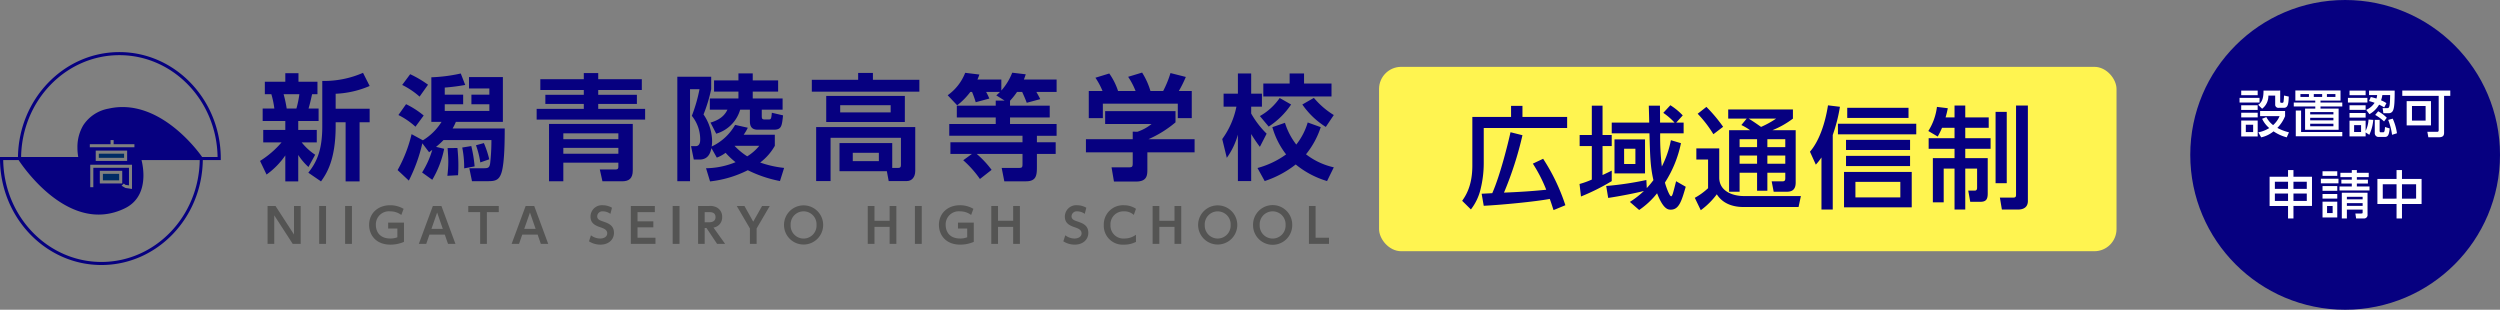
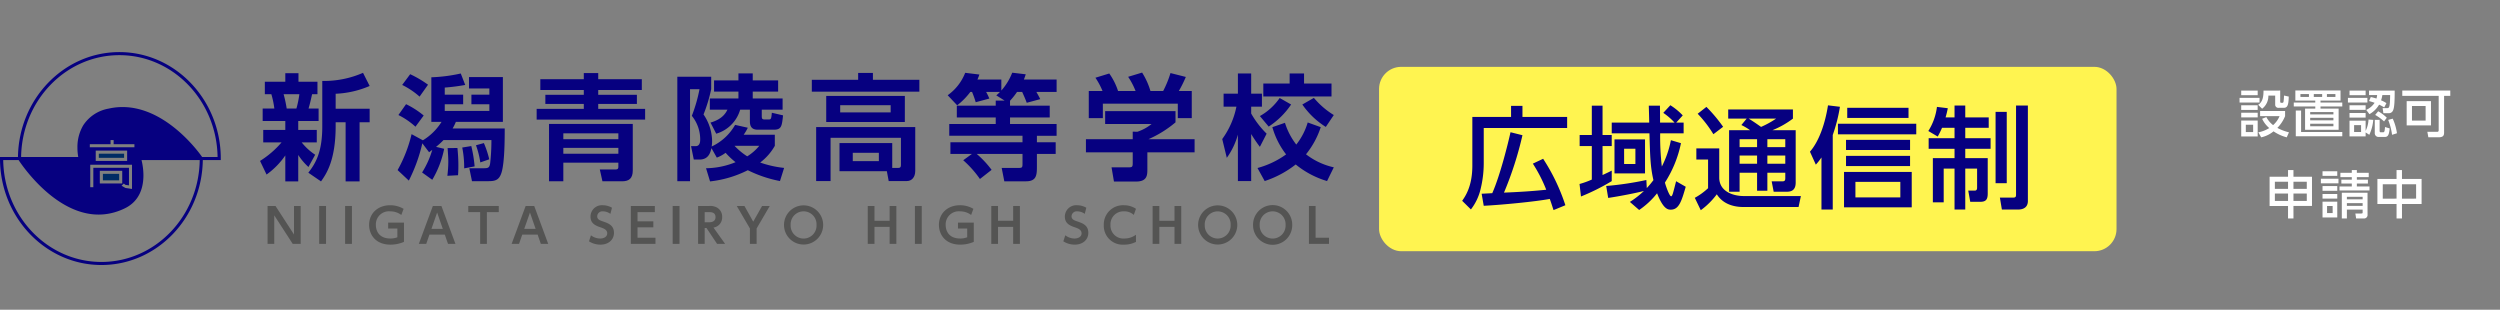
<svg xmlns="http://www.w3.org/2000/svg" width="678" height="84" viewBox="0 0 678 84">
  <rect x="0" y="0" width="678" height="84" fill="#808080" stroke="none" />
  <g id="グループ_92269" data-name="グループ 92269" transform="translate(17928 15168)">
    <g id="グループ_92119" data-name="グループ 92119" transform="translate(-18096 -15219.13)">
      <path id="パス_139995" data-name="パス 139995" d="M57.426,5.773a25.948,25.948,0,0,1-9.22,2.111V11.95h9.22v3.661H54.694V31.655H50.907V15.611h-2.7v1.024c0,9.373-2.574,13.037-3.972,15.02l-3.44-2.36c2.108-2.7,3.784-5.77,3.784-12.6V4.408a26.377,26.377,0,0,0,11.048-2.2ZM34.092,8.006a32.949,32.949,0,0,1,.835,3.883h2.638a26.789,26.789,0,0,0,.8-3.883ZM27.7,26.1a25.19,25.19,0,0,0,5.836-5.026H28.564V17.692h5.989V15.27H28.411V11.889h3.165a23.418,23.418,0,0,0-.81-3.883H29V4.624h5.553V2.3h3.57V4.624h5.148V8.006H41.817c-.466,2.083-.56,2.485-.962,3.883h2.727V15.27H38.059v2.421h5.026v3.381H38.994a15.461,15.461,0,0,0,3.659,3.351l-1.826,3.323a16.364,16.364,0,0,1-2.768-3.262v7.17H34.553V24.61a21.04,21.04,0,0,1-5.087,5.184Z" transform="translate(210.824 68.673)" fill="#060080" />
      <path id="パス_139996" data-name="パス 139996" d="M64.784,26.392a24.35,24.35,0,0,0-1.176-4.652l2.141-.588a26.377,26.377,0,0,1,1.456,4.4Zm-4.377,1.614a28.006,28.006,0,0,0-.525-5.648l2.455-.4a36.879,36.879,0,0,1,.9,5.518Zm-4.56,2.017a32.757,32.757,0,0,0,.252-3.817c0-1.176-.092-2.294-.188-3.695l2.668-.025c.092,1.024.25,2.635.25,4.683,0,1.243-.033,2.017-.094,2.7ZM48.31,8.553a20.934,20.934,0,0,0-4.718-3.168L45.761,2.47A29.152,29.152,0,0,1,50.6,5.322Zm-1.118,8.158a20.039,20.039,0,0,0-4.624-3.165L44.646,10.6a23.518,23.518,0,0,1,4.779,3.076Zm1.8,12.413a24.227,24.227,0,0,0,2.763-6.144c-.186.155-.341.28-.866.652l-1.833-2.424a43.517,43.517,0,0,1-3.661,10.119l-3.043-2.854a37.61,37.61,0,0,0,3.789-9.742L49.209,20.4a15.445,15.445,0,0,0,5.059-5H51.5V3.308A43.176,43.176,0,0,0,59.48,2.279l1.209,3.106a54.124,54.124,0,0,1-5.553.715V8.023h4.993v2.607H55.136v1.8h12.1v-1.8H62.367V8.023h4.868V6.348H61.713v-3.1H70.9V15.407H58.146a13.181,13.181,0,0,1-.871,1.772H71.4c0,3.2-.036,9-.81,11.789-.682,2.388-1.892,2.516-3.88,2.516H62.523L61.8,27.976h3.786c1.306,0,1.675-.092,1.866-1.365a54.3,54.3,0,0,0,.341-6.271H54.792a19.191,19.191,0,0,1-2.017,1.833l2.205.53a26.85,26.85,0,0,1-3.229,8.405Z" transform="translate(233.48 68.782)" fill="#060080" />
      <path id="パス_139997" data-name="パス 139997" d="M64.393,24.111H79.319V22.53H64.393Zm0-3.944H79.319V18.585H64.393Zm18.834-4.127v12.6c0,2.113-.962,2.949-2.885,2.949H75l-.71-3.2H78.6c.624,0,.715-.344.715-.682V26.53H64.393v5.059h-3.88V16.039Zm3.351-1.176H57.159V11.945H69.946V10.611H59.519V8.128H69.946v-1.3H58.155V3.906H69.946V2.231h3.911V3.906H85.679V6.824H73.857v1.3H84.345v2.483H73.857v1.334H86.578Z" transform="translate(256.381 68.708)" fill="#060080" />
      <path id="パス_139998" data-name="パス 139998" d="M87.656,21.91A17.907,17.907,0,0,0,91.1,24.764,12.917,12.917,0,0,0,94.36,21.91ZM88.715,2.268h3.878V4.16h6.888V7.2H92.593V9.064h8.1v3.043h-5.65V13.9c0,.685.153.871.866.871h.965c.713,0,.746-.186.9-1.828l3.04.71c-.311,2.854-.4,3.88-2.452,3.88H93.9c-2.08,0-2.08-1.612-2.08-2.48V12.107H89.181a9.52,9.52,0,0,1-6.488,6.513L81.14,15.608c3.353-.96,4.222-2.758,4.593-3.5H80.957V9.064h7.758V7.2h-6.61V4.16h6.61Zm2.541,14.738A12.837,12.837,0,0,1,90.139,18.9h8.443v3.01a14.822,14.822,0,0,1-3.97,4.532A28.406,28.406,0,0,0,101.1,27.9l-1.12,3.565a33.88,33.88,0,0,1-8.723-2.943,29.879,29.879,0,0,1-10.238,3.04L79.931,27.99a21.739,21.739,0,0,0,8.005-1.642,20.334,20.334,0,0,1-2.7-2.546,9.454,9.454,0,0,1-2.388,1.306l-1.456-2.582c-.252,1.09-.715,3.109-3.231,3.109H76.608L75.865,22H77.1c1.273,0,1.245-1.423,1.245-1.892a10.168,10.168,0,0,0-2.266-6.33,41.343,41.343,0,0,0,2.078-7.231H75.587V31.5H72.142V3.167h9.184V6.548a41.852,41.852,0,0,1-2.078,6.857,13.062,13.062,0,0,1,2.325,7.14,8.216,8.216,0,0,1-.12,1.551,14.206,14.206,0,0,0,6.36-5.864Z" transform="translate(279.549 68.766)" fill="#060080" />
      <path id="パス_139999" data-name="パス 139999" d="M104.65,23.88H97.576v2.266h7.073Zm3.2-12.912H94.162v1.958H107.85Zm3.845,4.565H90.373V8.455H111.7ZM93.976,28.875V21.244h14.3v6.732h1.675c.435,0,.685-.155.685-.746v-7.42H91.554V31.544H87.643V16.9h26.875V28.784c0,1.742-.965,2.76-2.3,2.76h-4.9l-.5-2.668ZM115.634,7.309H86.467V4.083H99.033V2.219h4.005V4.083h12.6Z" transform="translate(301.697 68.689)" fill="#060080" />
      <path id="パス_140000" data-name="パス 140000" d="M116.389,9.766l-2.264-1.426a11.221,11.221,0,0,0,1-.932h-3.758a17.007,17.007,0,0,1,.871,1.8l-3.695.993a26.8,26.8,0,0,0-.993-2.791h-.466a18.773,18.773,0,0,1-3.567,3.628l-2.577-2.73a13.432,13.432,0,0,0,4.749-6.08l3.847.463a12.736,12.736,0,0,1-.527,1.362h6.485V7.034a16.091,16.091,0,0,0,2.949-4.84l3.664.435c-.158.527-.283.868-.5,1.423h8.876V7.409h-5.492c.186.339.647,1.118,1.052,1.956l-3.661.988c-.372-1.016-.774-1.92-1.24-2.943h-1.393A19.554,19.554,0,0,1,117.851,9.8v1.334h10.765v3.2H117.851V16.1H130.48v3.2H125.14v1.767h5.09v3.165h-5.09v3.445c0,2.294-.122,3.972-2.977,3.972H116.3l-.713-3.628h4.563c.99,0,1.085-.13,1.085-1.12V24.227H108.819a26.467,26.467,0,0,1,4.033,4.316l-3.165,2.48a27.791,27.791,0,0,0-4.532-5.085l2.36-1.711h-5.833V21.062h19.55V19.294H101.371V16.1h12.6V14.329H103.419v-3.2H113.97V9.766Z" transform="translate(324.07 68.651)" fill="#060080" />
      <path id="パス_140001" data-name="パス 140001" d="M120.164,7.178a19.3,19.3,0,0,0-1.928-3.6l3.756-1.151a17.535,17.535,0,0,1,2.386,4.749h4.751a19.634,19.634,0,0,0-2.017-3.847L130.9,2.182a19.8,19.8,0,0,1,2.264,5h3.445a27.544,27.544,0,0,0,1.986-4.871l4.161,1.054a32.7,32.7,0,0,1-1.9,3.817h3.509v7.356h-3.786V10.62H120.253v3.914h-3.817V7.178Zm19.794,5.462v3.04a30.224,30.224,0,0,1-7.323,4.563h12.5v3.57H132.325v4.716c0,1.52-.122,3.2-3.04,3.2h-6.019l-.654-3.845h4.535c1.085,0,1.207-.125,1.207-1.212V23.812h-12.69v-3.57h12.69V18.2l1.271.031a12.471,12.471,0,0,0,3.852-2.111h-12.6V12.639Z" transform="translate(346.84 68.633)" fill="#060080" />
      <path id="パス_140002" data-name="パス 140002" d="M155.037,8.891a22.019,22.019,0,0,0,5.4,4.657l-2.169,3.224a21.852,21.852,0,0,1-6.363-6.08ZM148.46,2.278h3.908V5.01h7.448V8.516H141.323V5.01h7.137Zm.4,8.413a21.3,21.3,0,0,1-6.08,5.991l-2.388-2.857a16.051,16.051,0,0,0,5.367-4.9Zm8.038,6.144a23.11,23.11,0,0,1-4,7.359,19.086,19.086,0,0,0,7.539,3.534l-1.828,3.723a24.293,24.293,0,0,1-8.5-4.5,27.486,27.486,0,0,1-8.413,4.5l-1.955-3.537a23.788,23.788,0,0,0,7.763-3.692,21.716,21.716,0,0,1-3.728-7.387l3.415-1.179a18.581,18.581,0,0,0,3.071,5.9,17.652,17.652,0,0,0,3.1-5.994Zm-26.718,3.226a22.321,22.321,0,0,0,3.847-8.779H130.55V7.745h3.88V2.278h3.6V7.745h2.918v3.537h-2.918V13.14a24.8,24.8,0,0,0,4.191,5.464l-1.831,3.57a40.478,40.478,0,0,1-2.36-3.478V31.45h-3.6v-12.6a19.833,19.833,0,0,1-3.01,6.3Z" transform="translate(369.289 68.781)" fill="#060080" />
      <path id="パス_140003" data-name="パス 140003" d="M30.659,16.391l5.011,7.735V16.391h1.815V26.667H35.321l-5.006-7.735v7.735H28.5V16.391Z" transform="translate(212.063 90.603)" fill="#545453" />
      <rect id="長方形_33881" data-name="長方形 33881" width="1.856" height="10.277" transform="translate(254.563 106.991)" fill="#545453" />
      <rect id="長方形_33882" data-name="長方形 33882" width="1.854" height="10.277" transform="translate(261.594 106.991)" fill="#545453" />
      <path id="パス_140004" data-name="パス 140004" d="M48.046,18.95a5,5,0,0,0-3.035-.983,3.545,3.545,0,0,0-3.863,3.687c0,1.584.825,3.682,3.952,3.682A5.12,5.12,0,0,0,46.979,25V22.63h-2.5V21.021h4.288v5.227A9.234,9.234,0,0,1,45.09,27c-3.931,0-5.775-2.64-5.775-5.355,0-3.155,2.4-5.332,5.7-5.332a7.111,7.111,0,0,1,3.656.978Z" transform="translate(228.789 90.478)" fill="#545453" />
      <path id="パス_140005" data-name="パス 140005" d="M51.105,22.589l-1.53-4.418-1.543,4.418Zm-3.613,1.553-.876,2.526H44.61l3.8-10.277h2.33l3.8,10.277H52.526l-.878-2.526Z" transform="translate(236.977 90.604)" fill="#545453" />
      <path id="パス_140006" data-name="パス 140006" d="M54.92,26.667H53.1V18.053H49.876V16.391h8.275v1.663H54.92Z" transform="translate(245.119 90.603)" fill="#545453" />
      <path id="パス_140007" data-name="パス 140007" d="M60.995,22.589l-1.53-4.418-1.548,4.418Zm-3.616,1.553L56.5,26.668H54.494l3.8-10.277h2.33l3.794,10.277h-2l-.876-2.526Z" transform="translate(252.26 90.604)" fill="#545453" />
      <path id="パス_140008" data-name="パス 140008" d="M68.539,18.655a3.448,3.448,0,0,0-2.009-.685A1.4,1.4,0,0,0,64.962,19.3c0,.863.7,1.108,1.53,1.393,1.482.514,3.015,1.039,3.015,3.114,0,1.828-1.456,3.193-3.682,3.193a5.692,5.692,0,0,1-3.091-.9l.527-1.632a4.184,4.184,0,0,0,2.472.873c1.057,0,1.945-.489,1.945-1.406,0-1.013-1.034-1.362-1.854-1.645-1.507-.5-2.681-1.148-2.681-2.9A3.093,3.093,0,0,1,66.48,16.31a4.968,4.968,0,0,1,2.485.682Z" transform="translate(265.002 90.478)" fill="#545453" />
      <path id="パス_140009" data-name="パス 140009" d="M73.291,20.551v1.622H69.006V25h4.868v1.663H67.19V16.391h6.516v1.663h-4.7v2.5Z" transform="translate(271.891 90.603)" fill="#545453" />
      <rect id="長方形_33883" data-name="長方形 33883" width="1.854" height="10.277" transform="translate(350.43 106.991)" fill="#545453" />
      <path id="パス_140010" data-name="パス 140010" d="M76.143,18.054v2.758h1.019c.489,0,1.92,0,1.92-1.4,0-1.362-1.225-1.362-1.9-1.362Zm1.2-1.663a3.826,3.826,0,0,1,2.019.362A2.8,2.8,0,0,1,80.882,19.4a2.758,2.758,0,0,1-2.355,2.847l3.155,4.418H79.507l-2.872-4.3h-.491v4.3h-1.79V16.391Z" transform="translate(282.967 90.604)" fill="#545453" />
      <path id="パス_140011" data-name="パス 140011" d="M82.04,22.484l-3.567-6.093h2.085l2.381,4.252,2.4-4.252h2.083l-3.562,6.093v4.183H82.04Z" transform="translate(289.336 90.603)" fill="#545453" />
      <path id="パス_140012" data-name="パス 140012" d="M92.325,21.657a3.513,3.513,0,1,0-7.017,0,3.513,3.513,0,1,0,7.017,0m-8.82,0a5.31,5.31,0,1,1,10.62,0,5.31,5.31,0,1,1-10.62,0" transform="translate(297.117 90.478)" fill="#545453" />
      <path id="パス_140013" data-name="パス 140013" d="M98.359,20.4V16.391h1.828V26.667H98.359V22.058H94.252v4.609H92.424V16.391h1.828V20.4Z" transform="translate(310.908 90.603)" fill="#545453" />
      <rect id="長方形_33884" data-name="長方形 33884" width="1.856" height="10.277" transform="translate(416.125 106.991)" fill="#545453" />
      <path id="パス_140014" data-name="パス 140014" d="M108.74,18.95a5.023,5.023,0,0,0-3.04-.983,3.549,3.549,0,0,0-3.865,3.687c0,1.584.822,3.682,3.957,3.682A5.145,5.145,0,0,0,107.67,25V22.63h-2.5V21.021h4.285v5.227a9.237,9.237,0,0,1-3.682.749c-3.924,0-5.77-2.64-5.77-5.355,0-3.155,2.4-5.332,5.693-5.332a7.12,7.12,0,0,1,3.656.978Z" transform="translate(322.633 90.478)" fill="#545453" />
      <path id="パス_140015" data-name="パス 140015" d="M111.515,20.4V16.391h1.826V26.667h-1.826V22.058h-4.107v4.609h-1.826V16.391h1.826V20.4Z" transform="translate(331.254 90.603)" fill="#545453" />
      <path id="パス_140016" data-name="パス 140016" d="M119.066,18.655a3.467,3.467,0,0,0-2.009-.685,1.406,1.406,0,0,0-1.574,1.327c0,.863.7,1.108,1.533,1.393,1.482.514,3.015,1.039,3.015,3.114,0,1.828-1.454,3.193-3.684,3.193a5.705,5.705,0,0,1-3.091-.9l.53-1.632a4.173,4.173,0,0,0,2.47.873c1.054,0,1.948-.489,1.948-1.406,0-1.013-1.031-1.362-1.856-1.645-1.507-.5-2.679-1.148-2.679-2.9A3.092,3.092,0,0,1,117,16.31a4.978,4.978,0,0,1,2.488.682Z" transform="translate(343.119 90.478)" fill="#545453" />
      <path id="パス_140017" data-name="パス 140017" d="M126.293,26.249a6.977,6.977,0,0,1-3.259.749,5.121,5.121,0,0,1-5.469-5.319,5.209,5.209,0,0,1,5.469-5.367,5.783,5.783,0,0,1,3.259.968l-.593,1.66a3.715,3.715,0,0,0-2.666-.97,3.493,3.493,0,0,0-3.654,3.687,3.505,3.505,0,0,0,3.784,3.679,5.249,5.249,0,0,0,3.129-1.029Z" transform="translate(349.783 90.479)" fill="#545453" />
      <path id="パス_140018" data-name="パス 140018" d="M128.7,20.4V16.391h1.828V26.667H128.7V22.058h-4.11v4.609h-1.826V16.391h1.826V20.4Z" transform="translate(357.824 90.603)" fill="#545453" />
      <path id="パス_140019" data-name="パス 140019" d="M136.432,21.657a3.514,3.514,0,1,0-7.02,0,3.514,3.514,0,1,0,7.02,0m-8.82,0a5.31,5.31,0,1,1,10.62,0,5.31,5.31,0,1,1-10.62,0" transform="translate(365.318 90.478)" fill="#545453" />
      <path id="パス_140020" data-name="パス 140020" d="M142.284,21.657a3.513,3.513,0,1,0-7.017,0,3.513,3.513,0,1,0,7.017,0m-8.82,0a5.312,5.312,0,1,1,10.623,0,5.312,5.312,0,1,1-10.623,0" transform="translate(374.365 90.478)" fill="#545453" />
      <path id="パス_140021" data-name="パス 140021" d="M141.225,16.391V25h3.633v1.663h-5.444V16.391Z" transform="translate(383.566 90.603)" fill="#545453" />
      <path id="パス_140022" data-name="パス 140022" d="M54.815,28.449c-.8-1.166-11.583-16.242-25.36-13.121a10.339,10.339,0,0,0-6.885,4.535A11.577,11.577,0,0,0,21,25.936a14.21,14.21,0,0,0,.219,2.513H5.726C5.953,13.189,17.793.83,32.368.83s26.42,12.359,26.641,27.619ZM25.961,29.513V26.72h8.52v2.793Zm1.108,6.108V32.184h6.08v3.437Zm6.5.031s.476.356.443.351c0,0,.532.081.965.14V31.375H25.31v5.258h-.835V30.542H35.8v6.091l-.01.484-1.785-.278-1.036-.6Zm2.885-10.679v.838H24.357v-.838h5.627V23.851h.835v1.123ZM27.512,56.911C12.935,56.911,1.09,44.549.871,29.282H5.044c1.4,2.126,13.961,20.377,28.854,13.065,4.069-1.994,5-5.833,5-8.925a17.424,17.424,0,0,0-.517-4.14H54.166c-.214,15.27-12.079,27.629-26.654,27.629M32.368,0C17.33,0,5.09,12.724,4.873,28.449H0v.418C0,44.793,12.339,57.741,27.512,57.741c15.033,0,27.275-12.726,27.489-28.459h4.876v-.415C59.877,12.953,47.541,0,32.368,0" transform="translate(168 65.259)" fill="#060080" />
      <rect id="長方形_33885" data-name="長方形 33885" width="4.41" height="1.765" transform="translate(195.906 98.278)" fill="#002c64" />
      <rect id="長方形_33886" data-name="長方形 33886" width="6.854" height="1.123" transform="translate(194.799 92.812)" fill="#002c64" />
    </g>
    <rect id="長方形_33892" data-name="長方形 33892" width="200" height="50" rx="6" transform="translate(-17554 -15149.871)" fill="#fff450" />
    <path id="パス_140036" data-name="パス 140036" d="M-49.47,1.53a53.314,53.314,0,0,0-6.03-12.6l-2.79,1.32a39.869,39.869,0,0,1,3.63,7.08c-3.54.36-6.99.6-11.46.78a93.974,93.974,0,0,0,5.01-15.57l-3.24-.81c-.63,2.91-2.82,11.76-4.95,16.53-.99.06-2.28.12-2.88.15l.57,3.27C-66.81,1.44-57.72.57-53.7-.18c.33.9.51,1.47,1.02,3.03ZM-74.7-9.21c0,5.55-1.86,8.25-2.76,9.54l2.37,2.34a14.351,14.351,0,0,0,2.64-5.58,29.224,29.224,0,0,0,.84-6.96v-9.54h22.62v-3H-61.11v-3H-64.2v3H-74.7Zm38.55-7.11v9.21h8.28v-9.21ZM-45.24-.84A58,58,0,0,0-36.9-5.01V-7.86c-.87.45-1.02.51-2.49,1.2v-7.86h2.49v-3h-2.49v-7.95H-42.3v7.95h-3.3v3h3.3v9.09a23.046,23.046,0,0,1-3.33,1.2ZM-30.48-13.8v4.14h-3.06V-13.8Zm2.97,8.49A86.523,86.523,0,0,1-38.4-3.69l.54,3.24c3.09-.45,7.92-1.41,9.69-1.89A23.511,23.511,0,0,1-31.98.63l2.52,2.19A21.851,21.851,0,0,0-24.6-1.71c1.71,4.44,3.06,4.44,3.72,4.44,2.25,0,2.94-2.4,4.05-6.21l-2.61-1.5c-.18.72-.75,2.97-.9,3.39-.09.24-.21.69-.45.69-.48,0-1.5-2.94-1.68-3.72A31.423,31.423,0,0,0-18.12-15.3l-2.73-.81a26.95,26.95,0,0,1-2.46,7.14,69.794,69.794,0,0,1-.45-9h6.36v-2.91h-2.01l1.77-1.95A17,17,0,0,0-21-25.59l-1.92,2.07a17.534,17.534,0,0,1,3.06,2.64h-3.93c0-1.59-.03-4.26-.03-4.59h-3.03c.03.84.09,3.06.12,4.59H-36.9v2.91h10.23c.18,6.27.24,9.03,1.08,12.69a27.1,27.1,0,0,1-1.8,2.16ZM-1.74-20.22A15.441,15.441,0,0,1,.63-18.81h-5.7V-2.13h2.85V-7.29H2.52V-2.4H5.31V-7.29h4.86v1.47c0,.48-.06.87-.75.87H6.48l.54,2.82h3.54c1.2,0,2.43-.36,2.43-2.49V-18.81H6.66a24,24,0,0,0,5.58-3.15v-2.49H-5.31v2.49H-.3Zm4.26,3.84v2.16H-2.22v-2.16Zm0,4.44v2.22H-2.22v-2.22Zm7.65-4.44v2.16H5.31v-2.16Zm0,4.44v2.22H5.31v-2.22ZM7.68-21.96A25.107,25.107,0,0,1,3.6-19.71c-1.11-.78-2.22-1.56-3.36-2.25Zm-21.27-1.32a32.161,32.161,0,0,1,4.26,5.55l2.64-2.01a41.224,41.224,0,0,0-4.53-5.4Zm-.36,12.42h3.18v7.77a17.746,17.746,0,0,1-3.6,2.61l1.62,3.36A20.42,20.42,0,0,0-8.4-1.44c1.77,2.82,4.86,3.45,7.2,3.45H13.77L14.4-.96H-1.08c-2.85,0-6.66-1.2-6.66-5.01v-7.92h-6.21ZM41.37-.6H29.19V-4.8H41.37Zm2.64-11.25H26.64v2.76H44.01Zm.45,4.35H26.1V2.1H44.46ZM23.04-17.52a43.475,43.475,0,0,0,1.95-7.65l-3.24-.39c-.75,4.86-2.4,9.72-4.89,12.57l1.59,3.51a14.271,14.271,0,0,0,1.53-1.95V2.7h3.06ZM43.59-24.9H26.97v2.76H43.59Zm.42,8.7H26.64v2.76H44.01Zm1.68-4.38H24.45v2.88H45.69Zm10.38,1.11v2.82H49.05v2.88h7.02v2.52H50.19v12h2.94V-8.4h2.94V2.7h2.91V-8.4h3.21v5.13c0,.27,0,.84-.66.84H59.79L60.33.6h2.7c1.47,0,2.04-.54,2.04-2.22v-9.63H58.98v-2.52h6.87v-2.88H58.98v-2.82h6.36v-2.82H58.98V-25.5H56.07v3.21H53.64a23.82,23.82,0,0,0,.6-2.49l-2.94-.36a15.91,15.91,0,0,1-2.34,6.54l2.55,1.5a21.829,21.829,0,0,0,1.17-2.37ZM67.2-4.44h3.03V-23.79H67.2Zm5.55,3.12c0,.57-.15.78-.78.78h-3.6l.54,3.24h4.41c1.2,0,2.64-.45,2.64-2.31V-25.5H72.75Z" transform="translate(-17454 -15113.871)" fill="#060080" />
    <g id="グループ_92213" data-name="グループ 92213" transform="translate(-17978 -15213)">
-       <circle id="楕円形_517" data-name="楕円形 517" cx="42" cy="42" r="42" transform="translate(644 45)" fill="#060080" />
      <path id="パス_140035" data-name="パス 140035" d="M-24.948-.182h-1.988V-2.17h1.988Zm-3.234-5.25v1.274h4.466V-5.432Zm0,2.114V1.008h4.466V-3.318Zm0-8.12v1.26h4.466v-1.26Zm6.048,0c0,1.722-.238,3.094-1.456,3.864l1.078,1.064a4.347,4.347,0,0,0,1.694-3.556h1.848v2.408a.852.852,0,0,0,.966.9h1.33c.98,0,1.33-.574,1.386-3.052l-1.288-.28A15.525,15.525,0,0,1-16.7-8.456c-.014.1-.056.336-.308.336h-.28c-.322,0-.322-.2-.322-.35v-2.968Zm6.9,11.326a13.548,13.548,0,0,1-3.15-1.2,9.658,9.658,0,0,0,2.1-3.192v-1.4h-6.776v1.4h5.278a6.694,6.694,0,0,1-1.75,2.436,6.611,6.611,0,0,1-1.834-2.184l-1.148.462a7.479,7.479,0,0,0,1.932,2.52A8.524,8.524,0,0,1-23.548-.112l.784,1.358A7.905,7.905,0,0,0-19.418-.378a11.465,11.465,0,0,0,3.584,1.624Zm-13.4-9.352V-8.19h5.418V-9.464Zm.448,2.016v1.26h4.466v-1.26Zm26.936-4.018H-13.5v2.758h5.4v.518H-13.93v1.064h5.838v.574h-2.772V-.8h9.1V-6.552H-6.678v-.574H-.77V-8.19H-6.678v-.518h5.432ZM-6.23-9.716H-8.5v-.77H-6.23Zm-3.584,0h-2.31v-.77h2.31Zm7.182,0h-2.31v-.77h2.31Zm-.546,6.342h-6.3v-.672h6.3Zm0-1.61h-6.3v-.63h6.3Zm0,3.22h-6.3v-.672h6.3ZM-11.942-.2V-6.02h-1.442V.952H-.77V-.2ZM6.594-5.04A6.909,6.909,0,0,0,9.212-7.616,10.288,10.288,0,0,1,10.6-6.86l.6-1.162a7.228,7.228,0,0,0-1.456-.77,7.9,7.9,0,0,0,.35-1.428h2.114C12.166-7.1,12-6.678,11.452-6.678H10.164l.21,1.372H11.76a1.208,1.208,0,0,0,1.26-.812c.322-.728.42-2.24.42-5.306H6.482v1.2h2.2a6.511,6.511,0,0,1-.182.952,13.729,13.729,0,0,0-1.54-.406L6.482-8.6c.812.238,1.064.322,1.512.476A5.329,5.329,0,0,1,5.712-6.2Zm-5.4-6.384v1.246H5.558v-1.246ZM.756-9.464V-8.19H6.034V-9.464ZM1.19-7.448V-6.2H5.558V-7.448ZM4.326-.21H2.436V-2.072h1.89ZM6.342-3.584A7.722,7.722,0,0,1,5.558-.5V-3.276H1.19V.994H5.558V-.084L6.552.56A11.712,11.712,0,0,0,7.63-3.486ZM1.19-5.348V-4.1H5.558V-5.348ZM8.036-3.486V.126A1.006,1.006,0,0,0,9.17,1.134h1.652c.868,0,1.106-.742,1.26-2.3l-1.26-.392c-.1,1.078-.14,1.428-.5,1.428h-.7c-.154,0-.266-.084-.266-.406V-3.486ZM14.056.14a14.324,14.324,0,0,0-1.148-3.962l-1.232.336A16.869,16.869,0,0,1,12.726.56ZM11.3-4.074A10.725,10.725,0,0,0,8.96-5.824l-.812.994a12.45,12.45,0,0,1,2.408,1.764ZM26.838-10h1.68v-1.442H15.5V-10h9.87V-.7c0,.252-.1.448-.364.448H22.3l.266,1.484h2.8c1.246,0,1.47-.532,1.47-1.246ZM23.282-8.568H16.688V-2h6.594ZM21.826-3.3h-3.7V-7.252h3.7Zm-35.84,26.55V19.858h5.026V11.934h-5.026V10.128h-1.47v1.806h-5v7.924h5v3.388Zm-1.47-9.968v1.946h-3.57V13.278Zm5.082,1.946h-3.612V13.278H-10.4Zm-5.082,1.26V18.5h-3.57V16.484ZM-10.4,18.5h-3.612V16.484H-10.4Zm7.014,3.29H-4.9V19.872h1.512ZM-6.132,10.45V11.7h4V10.45Zm0,4.018v1.274h4V14.468Zm0,2.142v1.246h4V16.61Zm0,2.086V22.98h4V18.7ZM6.076,16.274H-.9v6.972H.476V20.852h4.27v.7c0,.238,0,.35-.42.35H2.772l.21,1.344H5a.948.948,0,0,0,1.078-1.064Zm-1.33,1.792H.476v-.7h4.27Zm0,1.764H.476v-.742h4.27ZM-6.58,12.466v1.26h4.774v-1.26Zm9.758,2.1v-.8h3V12.732h-3v-.7H6.4V10.87H3.178v-.756H1.806v.756H-1.288v1.162H1.806v.7H-1.022v1.036H1.806v.8H-1.526v1.092H6.608V14.566ZM8.75,12.522v6.8h5.194v3.92h1.47v-3.92h5.32v-6.8h-5.32V10.114h-1.47v2.408Zm5.194,5.348H10.206V13.978h3.738Zm5.306,0H15.414V13.978H19.25Z" transform="translate(686 81)" fill="#fff" />
    </g>
  </g>
</svg>